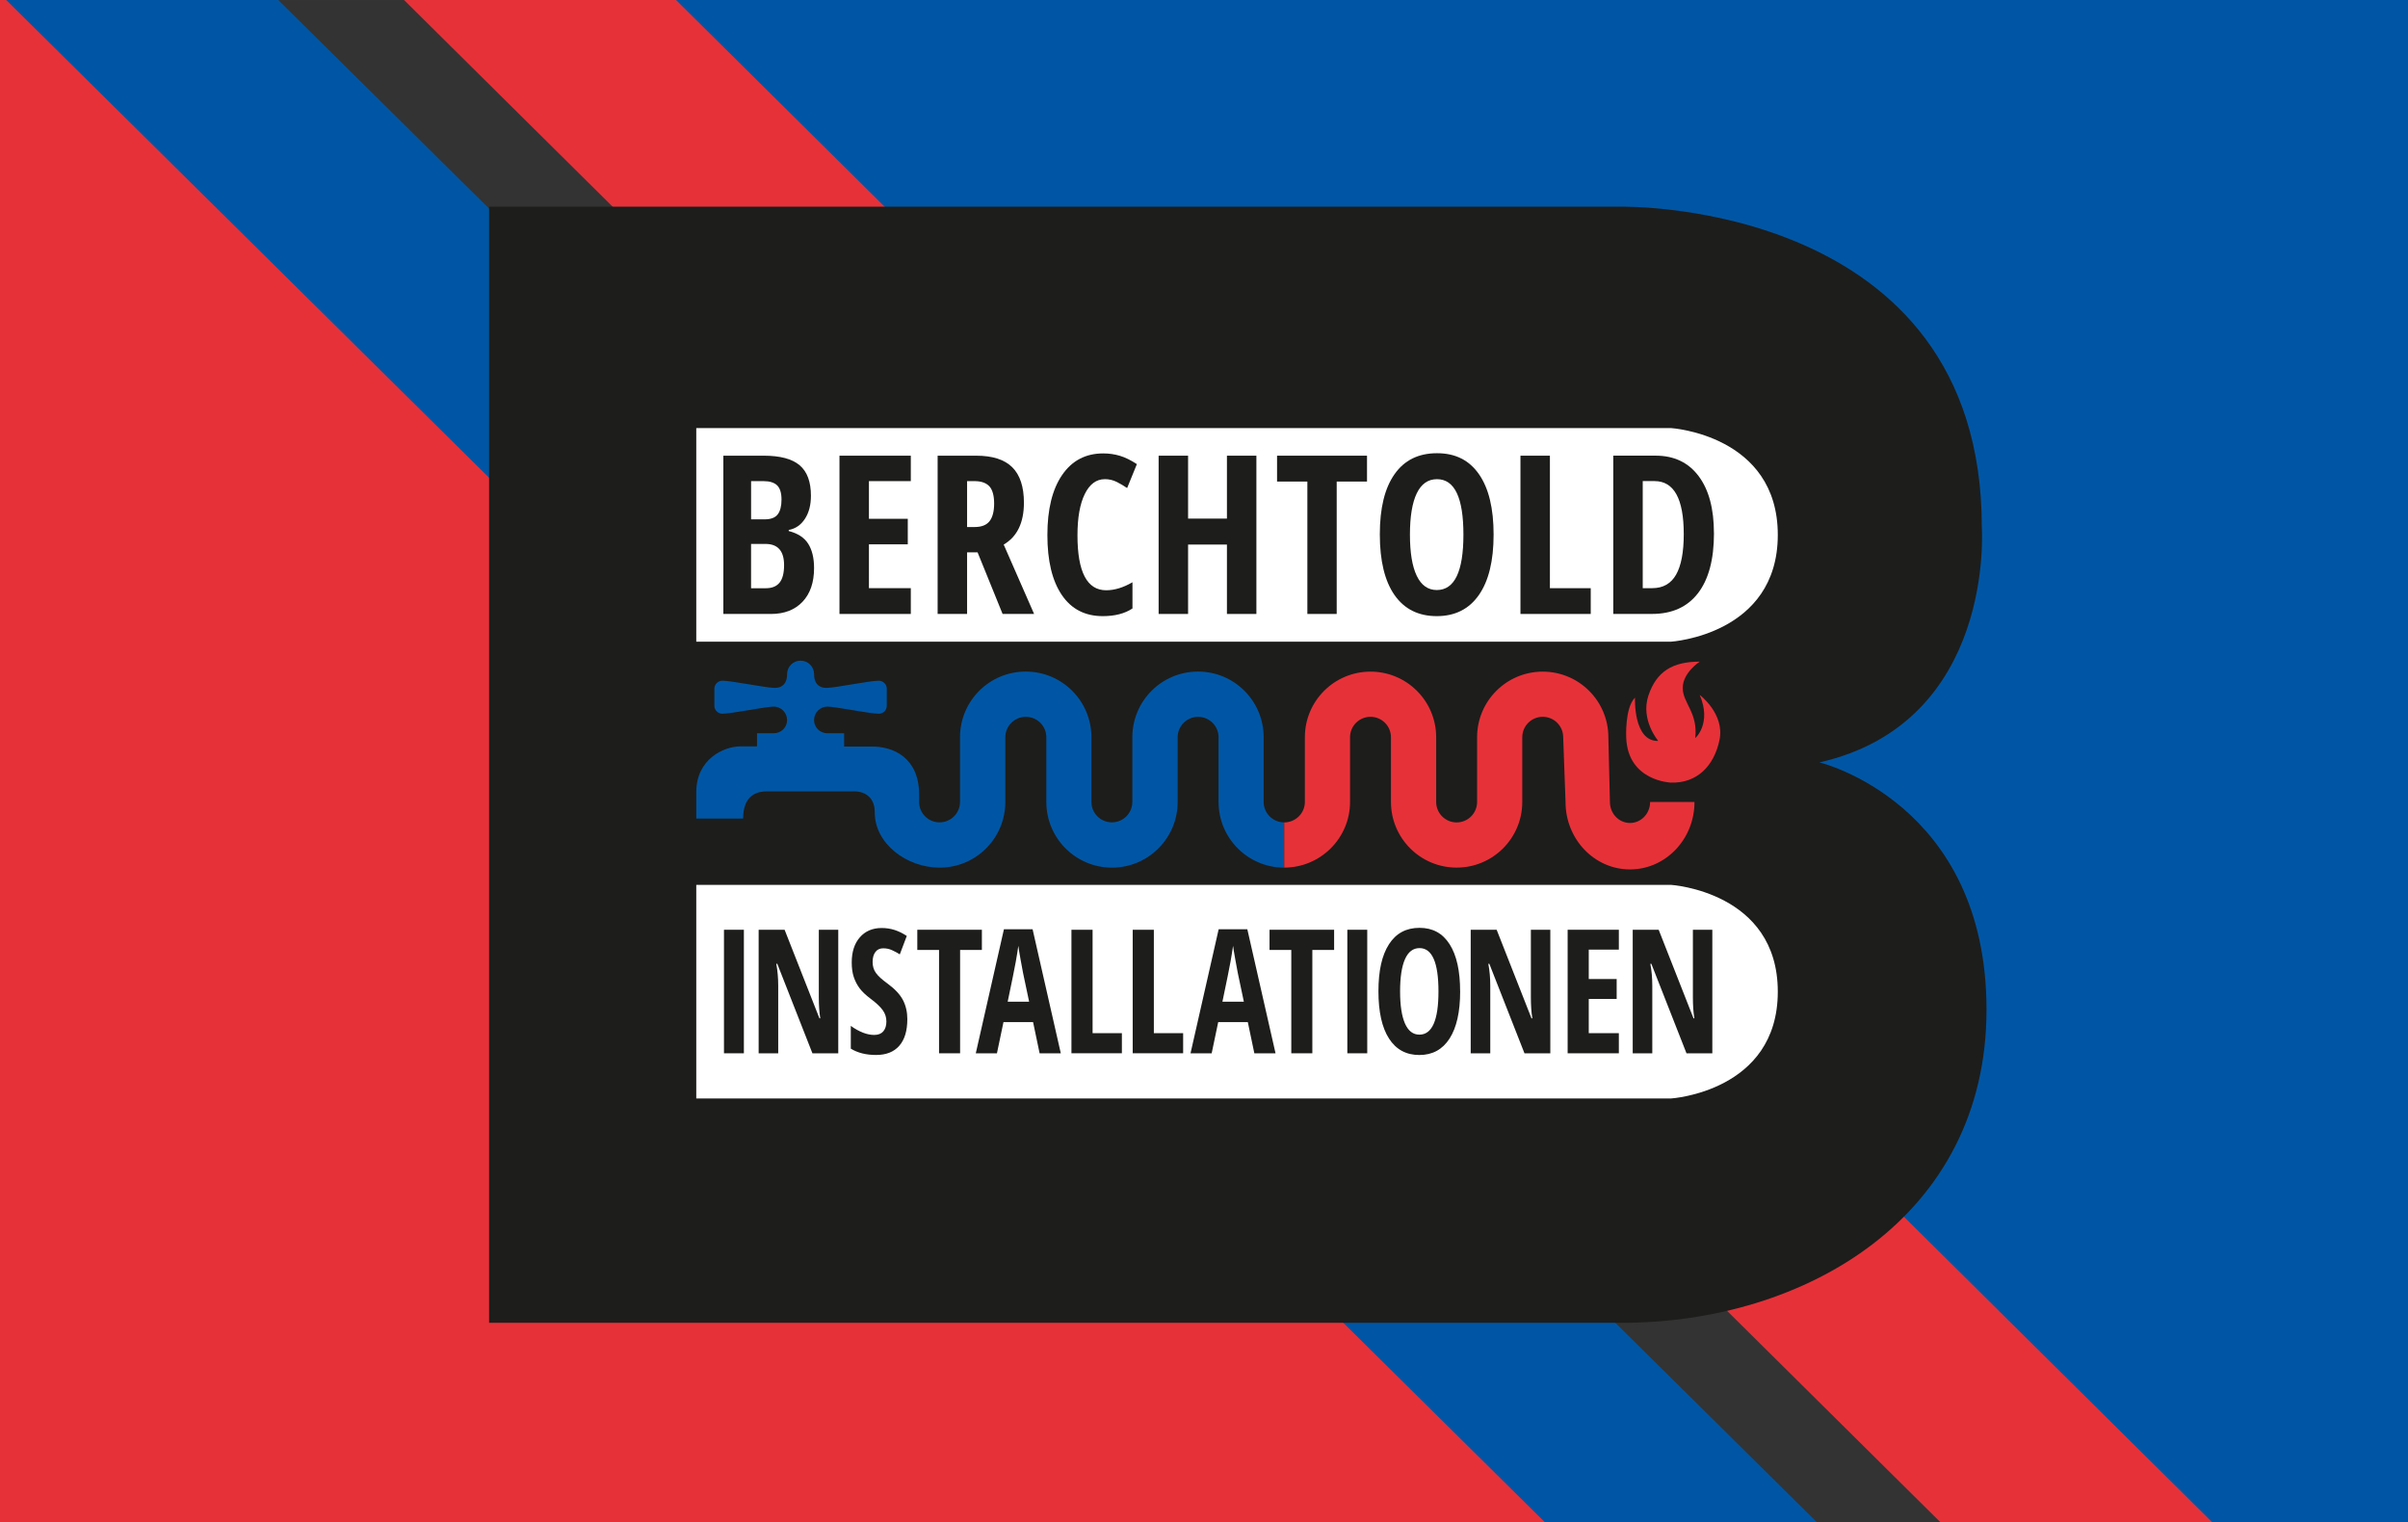
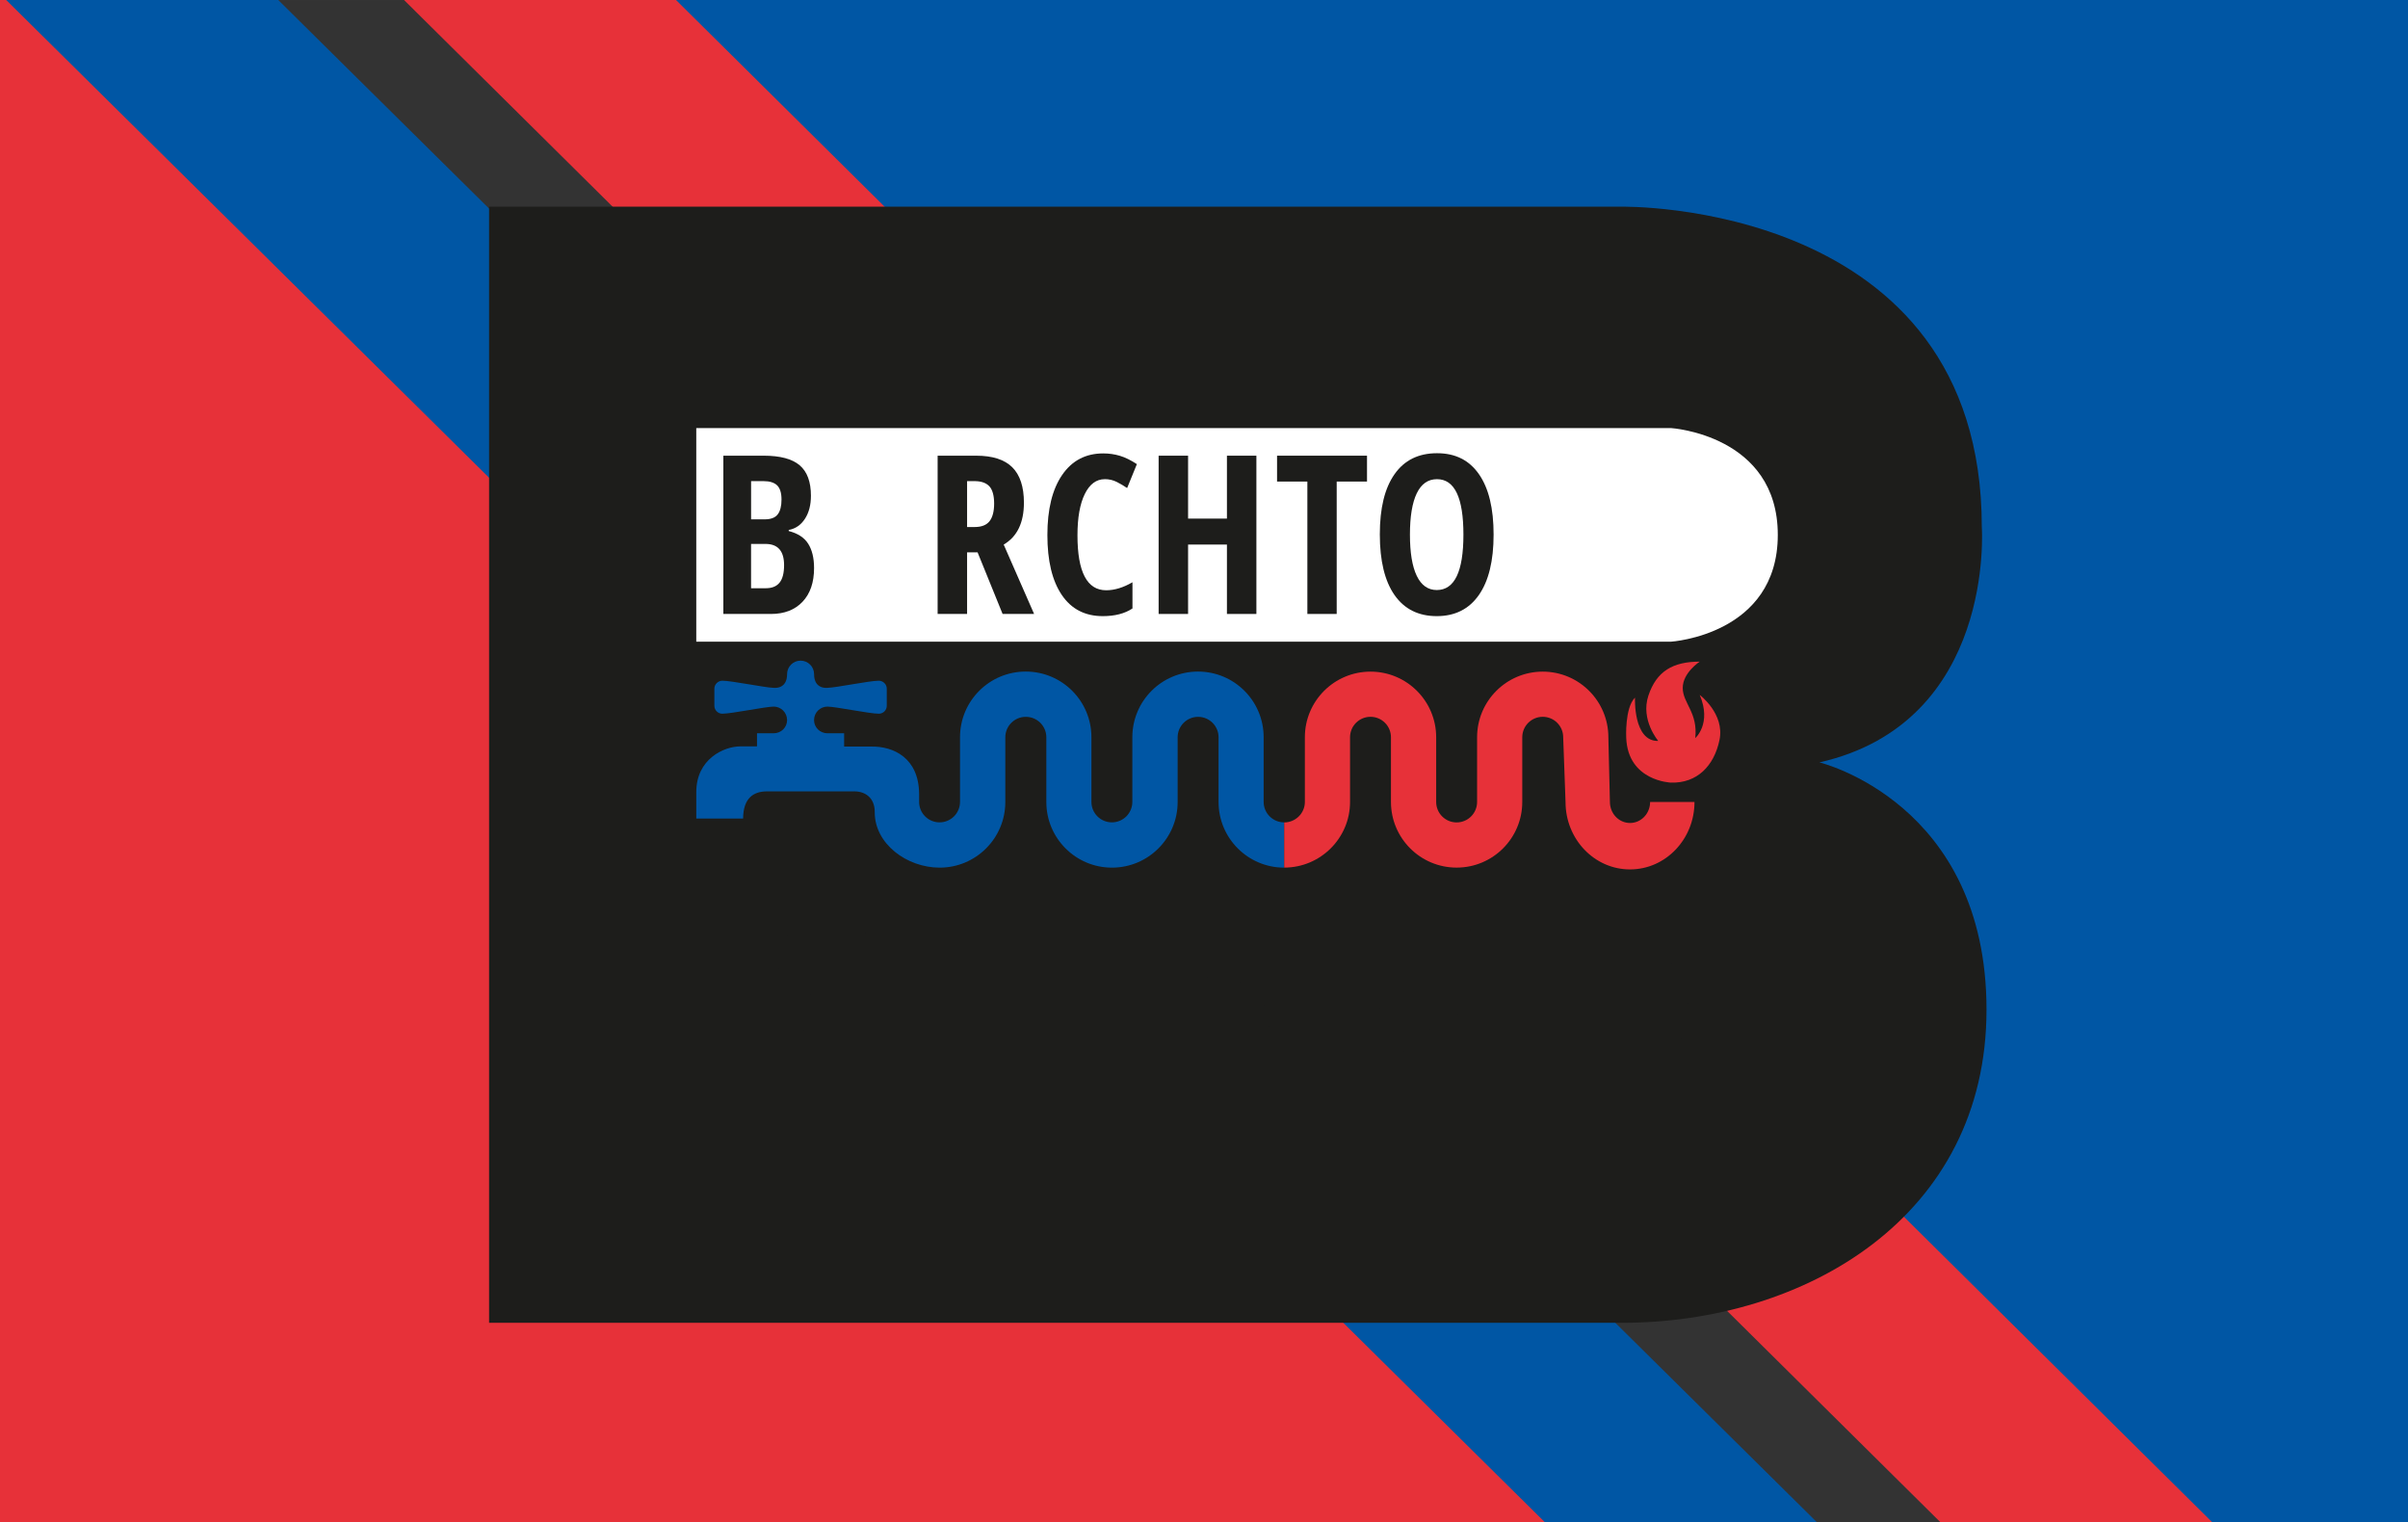
<svg xmlns="http://www.w3.org/2000/svg" id="a" data-name="Ebene 1" width="257.81mm" height="162.95mm" viewBox="0 0 730.8 461.9">
  <rect x="0" y="0" width="730.8" height="461.9" fill="#333333" stroke="none" />
  <polygon points="132.38 -71.44 765.39 555.78 843.95 555.78 843.95 -71.28 132.38 -71.44" style="fill: #0056a4;" />
  <polygon points="565.83 555.75 -68.18 -71.43 -148.18 -71.43 -148.18 555.75 565.83 555.75" style="fill: #e73139;" />
  <polygon points="683.62 555.78 50.56 -71.39 133.07 -71.44 766.09 555.78 683.62 555.78" style="fill: #e73139;" />
  <polygon points="563.69 555.75 -70.32 -71.43 12.16 -71.51 646.26 555.76 563.69 555.75" style="fill: #0056a4;" />
  <path d="m552.15,231.36c53.59-12.15,49.3-71.46,49.3-71.46,0-99.32-109.33-97.18-109.33-97.18H148.43v338.7h343.7c55.74,0,110.75-32.16,110.75-95.04s-50.73-75.03-50.73-75.03Z" style="fill: #1d1d1b;" />
-   <path d="m507.13,333.34H211.31v-64.82h295.82s32.41,2.04,32.41,32.41-32.41,32.41-32.41,32.41Z" style="fill: #fff;" />
  <path d="m507.13,194.72H211.31v-64.82h295.82s32.41,2.04,32.41,32.41-32.41,32.41-32.41,32.41Z" style="fill: #fff;" />
  <path d="m389.74,263.29c-11,0-19.92-8.92-19.92-19.92v-19.63c0-3.43-2.78-6.21-6.21-6.21s-6.21,2.78-6.21,6.21v19.63c0,11-8.92,19.92-19.93,19.92s-19.92-8.92-19.92-19.92v-19.63c0-3.43-2.78-6.21-6.21-6.21h-.03c-3.43,0-6.21,2.78-6.21,6.21v19.63c0,11-8.92,19.92-19.93,19.92-9.94,0-19.75-7.22-19.7-16.86.02-4.44-3.02-6.28-6.13-6.28h-26.57c-4,0-7.2,1.93-7.25,8.25h-14.21v-8.04c0-9.97,8.29-13.87,13.43-13.87h5s0-3.97,0-3.97h5.04c2.26,0,4.09-1.75,4.09-4.01s-1.83-4.09-4.09-4.09c-2.58.04-12.75,2.16-15.57,2.16-1.33,0-2.41-1.08-2.41-2.41v-5.19c0-1.33,1.12-2.41,2.45-2.41,2.82,0,12.99,2.12,15.57,2.16,0,0,4.06.56,4.05-4.16,0-2.26,1.83-4.09,4.09-4.09h.01c2.26,0,4.09,1.83,4.09,4.09-.01,4.72,4.05,4.16,4.05,4.16,2.58-.04,12.75-2.16,15.57-2.16,1.33,0,2.44,1.08,2.44,2.41v.02s0,5.17,0,5.17c0,1.33-1.08,2.41-2.41,2.41-2.82,0-12.99-2.12-15.57-2.16-2.26,0-4.09,1.83-4.09,4.09s1.83,4.01,4.09,4.01h5.04v4.03h8.3c6.58-.11,14.42,3.38,14.46,14.46v2.33c0,3.43,2.77,6.21,6.2,6.21s6.21-2.78,6.21-6.21v-19.63c0-11,8.92-19.92,19.93-19.92h.03c11,0,19.92,8.92,19.92,19.92v19.63c0,3.43,2.78,6.21,6.21,6.21s6.21-2.78,6.21-6.21v-19.63c0-11,8.92-19.92,19.93-19.92s19.92,8.92,19.92,19.92v19.63c0,3.43,2.78,6.21,6.21,6.21v13.71Z" style="fill: #0056a4;" />
  <path d="m514.26,243.36h-13.47c0,3.52-2.73,6.38-6.1,6.38s-6.1-2.86-6.1-6.38l-.47-19.63c0-11-8.92-19.92-19.92-19.92s-19.92,8.92-19.92,19.92v19.63c0,3.43-2.78,6.21-6.21,6.21s-6.21-2.78-6.21-6.21v-19.63c0-11-8.92-19.92-19.93-19.92s-19.92,8.92-19.92,19.92v19.63c0,3.43-2.84,6.21-6.27,6.21v13.71c11,0,19.98-8.92,19.98-19.92v-19.63c0-3.43,2.78-6.21,6.21-6.21s6.21,2.78,6.21,6.21v19.63c0,11,8.92,19.92,19.93,19.92s19.92-8.92,19.92-19.92v-19.63c0-3.43,2.78-6.21,6.21-6.21s6.21,2.78,6.21,6.21l.71,19.63c0,11.31,8.76,20.47,19.57,20.47s19.57-9.17,19.57-20.47" style="fill: #e73139;" />
  <path d="m507.12,237.49s-13.06-.42-13.58-13.58c0,0-.48-9.08,2.66-12.21,0,0-.59,13.36,7.06,13.14,0,0-5.45-6.38-2.99-13.75,2.45-7.37,7.39-10.31,15.58-10.31,0,0-5.16,3.34-5.16,7.98s4.66,7.43,3.8,15.22c0,0,5.07-4.36,1.36-13.1,0,0,7.64,5.73,6,13.65-1.64,7.92-6.83,13.19-14.74,12.96Z" style="fill: #e73139;" />
  <g>
    <path d="m219.53,138.28h12.25c4.99,0,8.63.97,10.91,2.91,2.28,1.94,3.42,5.02,3.42,9.25,0,2.78-.6,5.11-1.81,6.98-1.21,1.87-2.85,3.01-4.93,3.4v.33c2.71.68,4.68,1.95,5.88,3.81,1.2,1.86,1.81,4.34,1.81,7.42,0,4.36-1.17,7.77-3.5,10.23s-5.53,3.7-9.58,3.7h-14.45v-48.03Zm8.41,19.32h4.11c1.88,0,3.21-.5,3.98-1.51.77-1.01,1.15-2.51,1.15-4.5s-.44-3.42-1.31-4.29c-.88-.86-2.26-1.3-4.14-1.3h-3.78v11.6Zm0,7.46v13.44h4.5c1.86,0,3.25-.57,4.16-1.71.91-1.14,1.36-2.9,1.36-5.29,0-4.29-1.88-6.44-5.65-6.44h-4.37Z" style="fill: #1d1d1b;" />
-     <path d="m276.42,186.31h-21.65v-48.03h21.65v7.72h-12.71v11.43h11.79v7.75h-11.79v13.3h12.71v7.82Z" style="fill: #1d1d1b;" />
    <path d="m293.5,167.62v18.69h-8.94v-48.03h11.7c4.95,0,8.6,1.17,10.96,3.52,2.35,2.34,3.53,5.92,3.53,10.74,0,6.07-2.05,10.31-6.14,12.71l9.23,21.06h-9.56l-7.59-18.69h-3.19Zm0-7.69h2.3c2.1,0,3.61-.6,4.53-1.79.92-1.19,1.38-2.97,1.38-5.34s-.49-4.2-1.46-5.24c-.98-1.04-2.48-1.56-4.52-1.56h-2.23v13.93Z" style="fill: #1d1d1b;" />
    <path d="m335.28,145.41c-2.56,0-4.58,1.5-6.06,4.5-1.48,3-2.22,7.17-2.22,12.52,0,11.13,2.9,16.69,8.71,16.69,2.54,0,5.2-.81,7.98-2.43v7.95c-2.34,1.56-5.34,2.33-9,2.33-5.41,0-9.57-2.15-12.47-6.46s-4.35-10.35-4.35-18.15,1.49-13.87,4.48-18.23c2.99-4.36,7.15-6.54,12.47-6.54,1.75,0,3.43.24,5.04.72,1.61.48,3.33,1.33,5.17,2.53l-2.96,7.26c-.99-.68-2.04-1.3-3.15-1.86s-2.33-.84-3.65-.84Z" style="fill: #1d1d1b;" />
    <path d="m381.3,186.31h-8.94v-21.06h-11.79v21.06h-8.94v-48.03h8.94v19.09h11.79v-19.09h8.94v48.03Z" style="fill: #1d1d1b;" />
    <path d="m405.67,186.31h-8.9v-40.18h-9.2v-7.85h27.3v7.85h-9.2v40.18Z" style="fill: #1d1d1b;" />
    <path d="m453.29,162.23c0,7.95-1.49,14.06-4.47,18.33-2.98,4.27-7.24,6.41-12.78,6.41s-9.83-2.13-12.81-6.39c-2.98-4.26-4.47-10.4-4.47-18.41s1.49-14.04,4.47-18.28c2.98-4.24,7.27-6.36,12.88-6.36s9.79,2.13,12.75,6.39c2.96,4.26,4.43,10.36,4.43,18.31Zm-25.39,0c0,5.48.69,9.65,2.07,12.52,1.38,2.87,3.41,4.3,6.08,4.3,5.39,0,8.08-5.61,8.08-16.82s-2.67-16.82-8.02-16.82c-2.72,0-4.76,1.43-6.14,4.29s-2.07,7.04-2.07,12.53Z" style="fill: #1d1d1b;" />
-     <path d="m461.44,186.31v-48.03h8.94v40.21h12.39v7.82h-21.32Z" style="fill: #1d1d1b;" />
-     <path d="m520.17,161.83c0,7.93-1.62,13.99-4.85,18.18-3.23,4.19-7.88,6.29-13.95,6.29h-11.76v-48.03h12.85c5.58,0,9.93,2.06,13.04,6.19,3.11,4.13,4.66,9.92,4.66,17.36Zm-9.17.26c0-10.73-2.96-16.1-8.87-16.1h-3.58v32.49h2.89c3.26,0,5.67-1.36,7.23-4.09,1.55-2.73,2.33-6.83,2.33-12.3Z" style="fill: #1d1d1b;" />
  </g>
  <path d="m219.72,319.63v-37.49h6.04v37.49h-6.04Z" style="fill: #1d1d1b;" />
  <path d="m254.39,319.63h-7.83l-10.66-27.15h-.31c.39,2.07.59,4.29.59,6.67v20.49h-5.94v-37.49h7.88l10.57,26.87h.26c-.3-1.79-.45-3.93-.45-6.41v-20.46h5.9v37.49Z" style="fill: #1d1d1b;" />
  <path d="m275.36,309.3c0,3.5-.81,6.19-2.44,8.05-1.63,1.86-3.97,2.79-7.04,2.79s-5.56-.64-7.67-1.92v-6.9c2.58,1.83,4.95,2.74,7.1,2.74,1.23,0,2.15-.37,2.77-1.1.62-.74.93-1.74.93-3s-.37-2.39-1.11-3.42-1.96-2.18-3.66-3.45c-1.48-1.11-2.6-2.17-3.36-3.19s-1.35-2.16-1.77-3.42c-.42-1.26-.62-2.74-.62-4.41,0-3.21.82-5.76,2.47-7.64,1.64-1.88,3.85-2.82,6.62-2.82s5.18.8,7.62,2.41l-2.12,5.59c-.75-.48-1.54-.91-2.37-1.28-.83-.38-1.71-.56-2.65-.56-1.04,0-1.84.37-2.39,1.12-.56.74-.84,1.76-.84,3.04s.33,2.37,1,3.31c.67.94,1.84,2.01,3.5,3.21,2.25,1.64,3.82,3.32,4.71,5.03.89,1.71,1.33,3.66,1.33,5.85Z" style="fill: #1d1d1b;" />
  <path d="m291.38,319.63h-6.39v-31.36h-6.6v-6.13h19.6v6.13h-6.61v31.36Z" style="fill: #1d1d1b;" />
-   <path d="m315.51,319.63l-1.98-9.46h-8.99l-1.98,9.46h-6.42l8.54-37.64h8.7l8.56,37.64h-6.44Zm-3.18-15.64l-1.84-8.72c-.11-.53-.36-1.86-.74-3.99s-.62-3.55-.7-4.27c-.21,1.47-.46,3.09-.78,4.86-.32,1.77-1.13,5.81-2.45,12.11h6.51Z" style="fill: #1d1d1b;" />
  <path d="m325.17,319.63v-37.49h6.42v31.38h8.89v6.1h-15.31Z" style="fill: #1d1d1b;" />
  <path d="m343.76,319.63v-37.49h6.42v31.38h8.89v6.1h-15.31Z" style="fill: #1d1d1b;" />
  <path d="m380.68,319.63l-1.98-9.46h-8.99l-1.98,9.46h-6.42l8.54-37.64h8.7l8.56,37.64h-6.44Zm-3.18-15.64l-1.84-8.72c-.11-.53-.36-1.86-.74-3.99s-.62-3.55-.7-4.27c-.21,1.47-.46,3.09-.78,4.86-.32,1.77-1.13,5.81-2.45,12.11h6.51Z" style="fill: #1d1d1b;" />
  <path d="m398.28,319.63h-6.39v-31.36h-6.6v-6.13h19.6v6.13h-6.61v31.36Z" style="fill: #1d1d1b;" />
  <path d="m408.9,319.63v-37.49h6.04v37.49h-6.04Z" style="fill: #1d1d1b;" />
  <path d="m443.14,300.84c0,6.21-1.07,10.97-3.21,14.31-2.14,3.33-5.2,5-9.18,5s-7.06-1.66-9.2-4.99c-2.14-3.32-3.21-8.11-3.21-14.37s1.07-10.96,3.21-14.27c2.14-3.31,5.22-4.96,9.25-4.96s7.03,1.66,9.15,4.99,3.18,8.09,3.18,14.29Zm-18.23,0c0,4.27.5,7.53,1.49,9.77.99,2.24,2.45,3.36,4.36,3.36,3.87,0,5.8-4.38,5.8-13.13s-1.92-13.13-5.75-13.13c-1.95,0-3.42,1.12-4.41,3.35-.99,2.23-1.49,5.49-1.49,9.78Z" style="fill: #1d1d1b;" />
  <path d="m470.49,319.63h-7.83l-10.66-27.15h-.31c.39,2.07.59,4.29.59,6.67v20.49h-5.94v-37.49h7.88l10.57,26.87h.26c-.3-1.79-.45-3.93-.45-6.41v-20.46h5.9v37.49Z" style="fill: #1d1d1b;" />
  <path d="m491.3,319.63h-15.54v-37.49h15.54v6.03h-9.13v8.92h8.47v6.05h-8.47v10.38h9.13v6.1Z" style="fill: #1d1d1b;" />
  <path d="m519.66,319.63h-7.83l-10.66-27.15h-.31c.39,2.07.59,4.29.59,6.67v20.49h-5.94v-37.49h7.88l10.57,26.87h.26c-.3-1.79-.45-3.93-.45-6.41v-20.46h5.9v37.49Z" style="fill: #1d1d1b;" />
</svg>